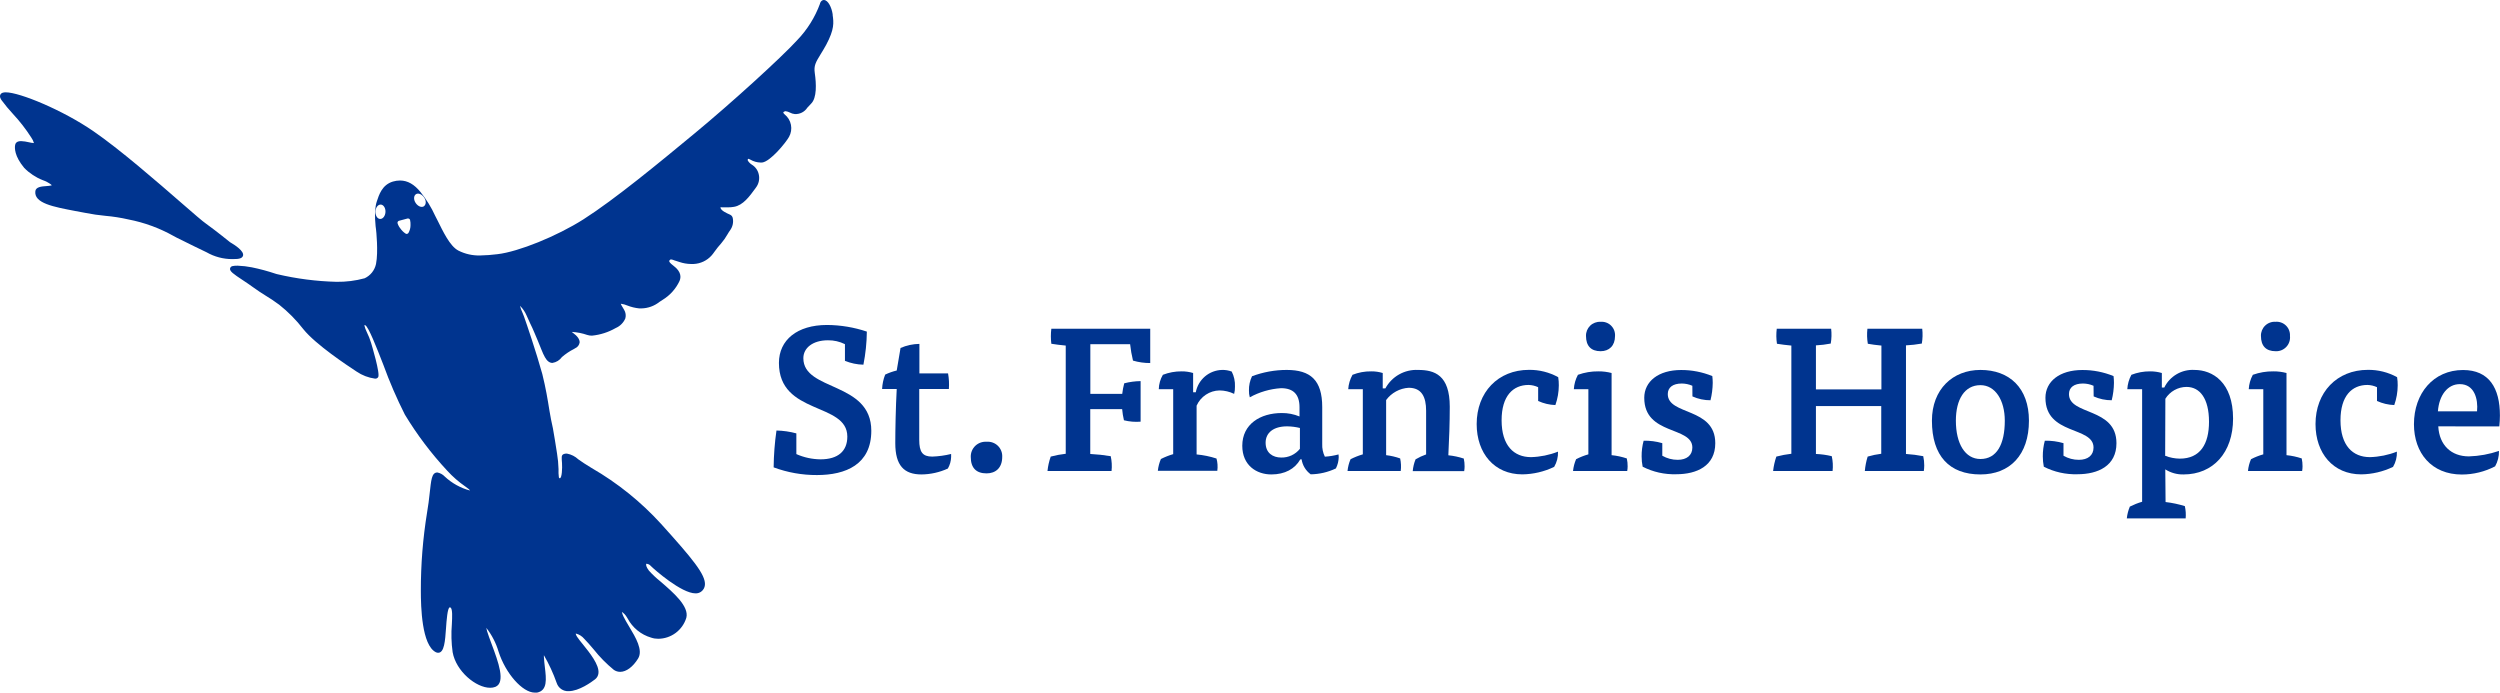
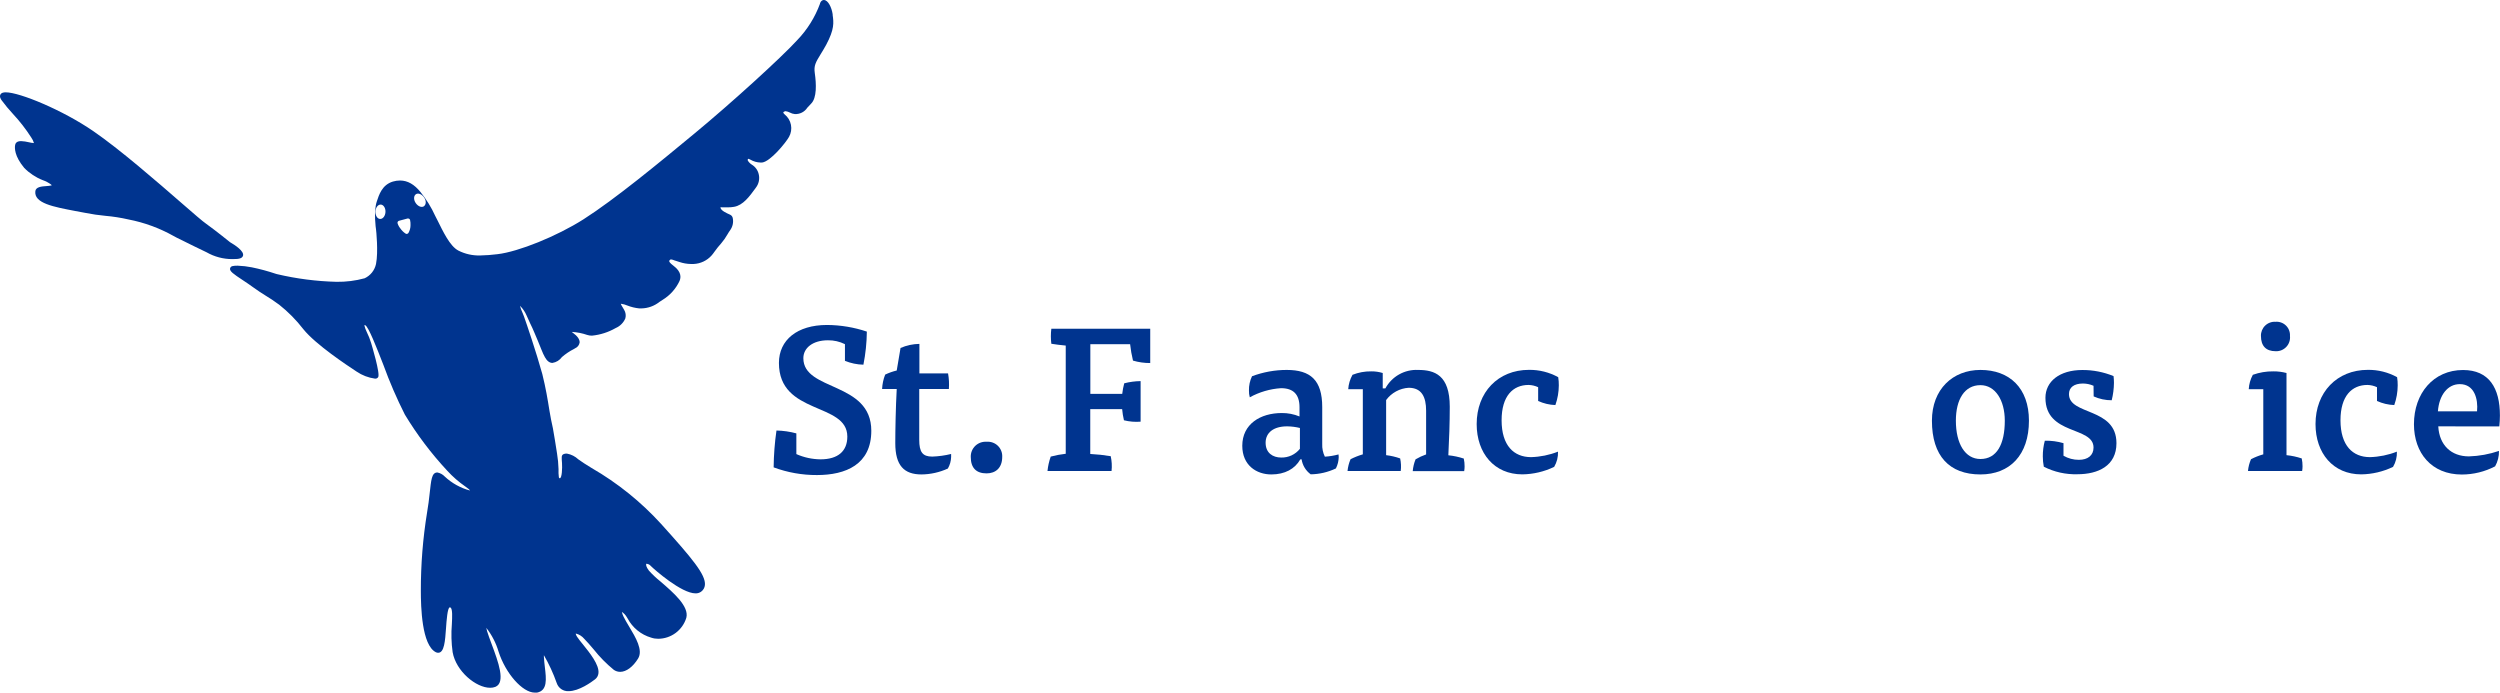
<svg xmlns="http://www.w3.org/2000/svg" width="184" height="51" viewBox="0 0 184 51" fill="none">
  <path d="M62.188 25.331C61.799 25.137 61.369 25.039 60.935 25.045C59.814 25.045 59.127 25.614 59.127 26.362C59.127 28.811 64.128 28.064 64.128 31.707C64.128 34.187 62.248 34.964 60.127 34.964C59.039 34.969 57.96 34.777 56.94 34.398C56.949 33.49 57.019 32.584 57.148 31.686C57.643 31.697 58.134 31.768 58.612 31.897V33.422C59.172 33.67 59.777 33.801 60.389 33.807C61.676 33.807 62.363 33.205 62.363 32.135C62.363 29.583 57.329 30.568 57.329 26.711C57.329 25.024 58.672 23.918 60.868 23.918C61.865 23.924 62.855 24.088 63.8 24.406C63.791 25.224 63.706 26.039 63.547 26.841C63.08 26.831 62.62 26.735 62.188 26.558V25.331Z" fill="#00348F" />
  <path d="M66.279 25.611C66.717 25.419 67.189 25.317 67.668 25.31V27.48H69.777C69.845 27.859 69.865 28.246 69.837 28.631H67.656V32.367C67.656 33.271 67.897 33.605 68.614 33.605C69.082 33.589 69.548 33.525 70.003 33.412C70.009 33.487 70.009 33.561 70.003 33.635C69.995 33.934 69.912 34.227 69.762 34.485C69.153 34.764 68.492 34.912 67.822 34.919C66.538 34.919 65.893 34.262 65.893 32.62C65.893 31.692 65.924 29.989 65.999 28.631H64.923C64.939 28.267 65.015 27.909 65.149 27.57C65.421 27.44 65.706 27.339 65.999 27.269L66.279 25.611Z" fill="#00348F" />
  <path d="M73.763 33.635C73.763 34.428 73.284 34.841 72.612 34.841C71.853 34.841 71.449 34.44 71.449 33.635C71.444 33.483 71.47 33.331 71.527 33.19C71.584 33.049 71.671 32.921 71.78 32.815C71.89 32.71 72.021 32.628 72.164 32.576C72.307 32.525 72.46 32.503 72.612 32.514C72.764 32.501 72.917 32.521 73.06 32.572C73.204 32.623 73.335 32.705 73.444 32.811C73.553 32.918 73.638 33.046 73.693 33.189C73.748 33.331 73.772 33.483 73.763 33.635Z" fill="#00348F" />
  <path d="M80.243 33.412C80.748 33.438 81.251 33.493 81.749 33.575C81.829 33.933 81.849 34.301 81.81 34.666H77.095C77.132 34.304 77.212 33.948 77.333 33.605C77.696 33.509 78.065 33.439 78.438 33.397V25.434C78.11 25.404 77.631 25.346 77.378 25.301C77.333 24.934 77.333 24.562 77.378 24.195H84.657V26.72C84.227 26.723 83.8 26.662 83.388 26.54C83.292 26.143 83.221 25.74 83.177 25.334H80.249V28.989H82.596C82.626 28.727 82.676 28.467 82.743 28.212C83.137 28.109 83.542 28.055 83.949 28.049V31.035C83.537 31.068 83.123 31.034 82.722 30.933C82.658 30.662 82.614 30.387 82.59 30.11H80.243V33.412Z" fill="#00348F" />
-   <path d="M88.01 28.869C88.096 28.416 88.334 28.006 88.684 27.707C89.035 27.409 89.477 27.239 89.938 27.227C90.183 27.219 90.426 27.26 90.655 27.347C90.828 27.689 90.91 28.07 90.893 28.453C90.898 28.634 90.878 28.814 90.833 28.989C90.498 28.826 90.13 28.739 89.757 28.736C89.398 28.742 89.049 28.851 88.75 29.05C88.451 29.248 88.215 29.529 88.07 29.857V33.446C88.568 33.492 89.059 33.593 89.534 33.747C89.615 34.041 89.635 34.349 89.594 34.651H85.217C85.248 34.352 85.324 34.059 85.443 33.783C85.732 33.636 86.035 33.516 86.347 33.425V28.646H85.286C85.295 28.272 85.398 27.907 85.588 27.585C86.026 27.415 86.492 27.329 86.961 27.332C87.25 27.329 87.537 27.369 87.814 27.453V28.869H88.01Z" fill="#00348F" />
  <path d="M95.701 33.813C95.3 34.515 94.568 34.919 93.568 34.919C92.478 34.919 91.432 34.247 91.432 32.81C91.432 31.213 92.761 30.399 94.342 30.399C94.789 30.396 95.231 30.482 95.644 30.652V29.974C95.644 29.019 95.18 28.57 94.285 28.57C93.478 28.622 92.692 28.852 91.984 29.242C91.939 29.078 91.918 28.907 91.923 28.736C91.915 28.375 91.992 28.016 92.149 27.691C92.965 27.385 93.829 27.228 94.701 27.227C96.448 27.227 97.316 27.974 97.316 29.959V32.671C97.301 32.996 97.367 33.319 97.509 33.611C97.849 33.591 98.186 33.535 98.515 33.446C98.526 33.51 98.531 33.576 98.53 33.642C98.524 33.932 98.453 34.217 98.322 34.476C97.743 34.753 97.111 34.901 96.469 34.91C96.289 34.78 96.137 34.615 96.022 34.425C95.906 34.235 95.83 34.024 95.797 33.804L95.701 33.813ZM95.674 31.499C95.365 31.423 95.049 31.383 94.731 31.379C93.716 31.379 93.149 31.858 93.149 32.584C93.149 33.346 93.686 33.675 94.297 33.675C94.561 33.681 94.822 33.626 95.061 33.515C95.299 33.403 95.509 33.238 95.674 33.033V31.499Z" fill="#00348F" />
  <path d="M102.019 33.5C102.371 33.541 102.718 33.622 103.052 33.741C103.118 34.045 103.132 34.357 103.094 34.666H99.178C99.207 34.367 99.283 34.074 99.401 33.798C99.69 33.651 99.993 33.531 100.304 33.44V28.646H99.229C99.254 28.273 99.362 27.91 99.545 27.585C99.982 27.412 100.449 27.326 100.919 27.332C101.207 27.328 101.493 27.369 101.769 27.453V28.585H101.964C102.197 28.154 102.547 27.798 102.973 27.558C103.4 27.317 103.886 27.203 104.375 27.227C105.58 27.227 106.703 27.6 106.703 29.938C106.703 31.119 106.658 32.349 106.598 33.509C106.984 33.547 107.365 33.628 107.734 33.75C107.776 33.941 107.797 34.136 107.794 34.331C107.794 34.447 107.783 34.562 107.764 34.675H103.977C104.003 34.377 104.073 34.085 104.185 33.807C104.431 33.661 104.692 33.54 104.962 33.446V30.231C104.962 29.212 104.634 28.54 103.679 28.54C103.353 28.56 103.035 28.651 102.748 28.808C102.461 28.964 102.212 29.181 102.019 29.444V33.5Z" fill="#00348F" />
  <path d="M113.208 28.498C112.988 28.395 112.749 28.339 112.506 28.332C111.355 28.332 110.518 29.14 110.518 30.933C110.518 32.798 111.421 33.645 112.684 33.645C113.364 33.627 114.036 33.49 114.669 33.241C114.685 33.634 114.586 34.023 114.386 34.362C113.654 34.715 112.854 34.903 112.042 34.913C109.981 34.913 108.683 33.361 108.683 31.21C108.683 28.878 110.249 27.221 112.533 27.221C113.285 27.212 114.026 27.398 114.684 27.76C114.716 27.959 114.731 28.161 114.729 28.363C114.726 28.856 114.641 29.346 114.476 29.812C114.038 29.798 113.606 29.695 113.208 29.511V28.498Z" fill="#00348F" />
-   <path d="M115.835 28.646C115.856 28.274 115.959 27.912 116.136 27.585C116.619 27.412 117.129 27.326 117.643 27.332C117.97 27.329 118.296 27.37 118.613 27.453V33.5C118.994 33.538 119.37 33.619 119.733 33.741C119.776 33.932 119.796 34.127 119.794 34.322C119.793 34.438 119.783 34.552 119.763 34.666H115.775C115.805 34.367 115.882 34.074 116.001 33.798C116.289 33.648 116.592 33.528 116.904 33.44V28.646H115.835ZM118.866 24.729C118.866 25.446 118.435 25.849 117.805 25.849C117.103 25.849 116.73 25.461 116.73 24.729C116.725 24.588 116.75 24.449 116.802 24.319C116.855 24.189 116.934 24.071 117.034 23.973C117.134 23.875 117.254 23.799 117.385 23.75C117.516 23.7 117.656 23.678 117.796 23.686C117.938 23.673 118.081 23.691 118.215 23.739C118.349 23.786 118.471 23.862 118.572 23.962C118.674 24.061 118.753 24.182 118.804 24.314C118.854 24.447 118.875 24.59 118.866 24.732V24.729Z" fill="#00348F" />
-   <path d="M124.557 28.392C124.312 28.285 124.047 28.229 123.779 28.227C123.123 28.227 122.749 28.513 122.749 29.004C122.749 30.589 126.244 29.959 126.244 32.62C126.244 34.292 124.885 34.904 123.376 34.904C122.517 34.931 121.665 34.74 120.899 34.349C120.848 34.099 120.823 33.843 120.824 33.587C120.82 33.199 120.87 32.811 120.972 32.436C121.436 32.426 121.899 32.487 122.345 32.617V33.542C122.691 33.741 123.083 33.845 123.481 33.843C124.138 33.843 124.557 33.515 124.557 32.939C124.557 31.354 121.017 32.056 121.017 29.278C121.017 28.073 122.062 27.233 123.728 27.233C124.517 27.229 125.298 27.381 126.027 27.681C126.046 27.846 126.056 28.011 126.057 28.176C126.052 28.608 125.996 29.039 125.891 29.459C125.433 29.461 124.98 29.364 124.563 29.176L124.557 28.392Z" fill="#00348F" />
-   <path d="M133.652 29.887V33.412C134.045 33.427 134.436 33.482 134.818 33.575C134.898 33.933 134.918 34.301 134.878 34.666H130.501C130.541 34.305 130.62 33.949 130.739 33.605C131.102 33.509 131.471 33.44 131.844 33.397V25.434C131.516 25.404 131.04 25.346 130.784 25.301C130.728 24.935 130.723 24.563 130.769 24.195H134.773C134.815 24.558 134.805 24.926 134.743 25.286C134.383 25.356 134.018 25.4 133.652 25.419V28.661H138.472V25.434C138.144 25.404 137.698 25.346 137.472 25.301C137.41 24.936 137.4 24.564 137.442 24.195H141.476C141.518 24.558 141.508 24.926 141.446 25.286C141.06 25.355 140.671 25.399 140.28 25.419V33.412C140.707 33.439 141.131 33.493 141.551 33.575C141.601 33.801 141.625 34.031 141.624 34.262C141.623 34.397 141.613 34.532 141.593 34.666H137.252C137.282 34.306 137.352 33.95 137.46 33.605C137.787 33.509 138.122 33.439 138.46 33.397V29.887H133.652Z" fill="#00348F" />
  <path d="M149.33 30.963C149.33 33.485 147.926 34.919 145.76 34.919C143.476 34.919 142.19 33.56 142.19 30.963C142.19 28.646 143.729 27.227 145.76 27.227C147.896 27.227 149.33 28.555 149.33 30.963ZM145.76 33.783C146.965 33.783 147.553 32.695 147.553 30.963C147.553 29.456 146.851 28.347 145.76 28.347C144.594 28.347 143.952 29.393 143.952 30.963C143.952 32.665 144.639 33.783 145.76 33.783Z" fill="#00348F" />
  <path d="M154.084 28.393C153.839 28.285 153.574 28.229 153.307 28.227C152.65 28.227 152.276 28.513 152.276 29.004C152.276 30.589 155.771 29.959 155.771 32.62C155.771 34.292 154.412 34.904 152.903 34.904C152.043 34.931 151.19 34.74 150.424 34.349C150.375 34.098 150.351 33.843 150.351 33.587C150.348 33.199 150.397 32.811 150.499 32.436C150.963 32.426 151.427 32.487 151.873 32.617V33.542C152.218 33.742 152.61 33.846 153.008 33.843C153.665 33.843 154.084 33.515 154.084 32.939C154.084 31.355 150.544 32.056 150.544 29.278C150.544 28.073 151.589 27.233 153.256 27.233C154.045 27.228 154.827 27.381 155.557 27.681C155.576 27.846 155.586 28.011 155.587 28.176C155.582 28.608 155.527 29.039 155.422 29.459C154.964 29.461 154.511 29.364 154.093 29.176L154.084 28.393Z" fill="#00348F" />
-   <path d="M159.386 36.95C159.867 37.006 160.342 37.107 160.805 37.251C160.871 37.548 160.891 37.852 160.865 38.155H156.533C156.564 37.856 156.64 37.564 156.756 37.287C157.046 37.141 157.348 37.02 157.66 36.929V28.646H156.569C156.591 28.274 156.693 27.912 156.871 27.585C157.309 27.415 157.775 27.329 158.244 27.332C158.538 27.33 158.83 27.37 159.112 27.453V28.525H159.29C159.491 28.113 159.81 27.77 160.206 27.539C160.603 27.308 161.058 27.199 161.516 27.227C162.845 27.227 164.354 28.13 164.354 30.812C164.354 33.307 162.89 34.919 160.709 34.919C160.234 34.931 159.766 34.801 159.365 34.545L159.386 36.95ZM159.356 33.545C159.699 33.68 160.063 33.751 160.432 33.756C161.938 33.756 162.583 32.68 162.583 31.044C162.583 29.327 161.911 28.477 160.923 28.477C160.612 28.479 160.306 28.561 160.035 28.713C159.764 28.865 159.535 29.084 159.371 29.348L159.356 33.545Z" fill="#00348F" />
  <path d="M165.508 28.646C165.528 28.274 165.631 27.912 165.809 27.585C166.293 27.412 166.803 27.326 167.316 27.332C167.643 27.329 167.969 27.37 168.286 27.453V33.5C168.667 33.538 169.043 33.619 169.407 33.741C169.449 33.932 169.469 34.127 169.467 34.322C169.466 34.438 169.456 34.553 169.437 34.666H165.451C165.479 34.367 165.554 34.074 165.674 33.798C165.962 33.648 166.265 33.528 166.578 33.44V28.646H165.508ZM168.542 24.729C168.557 24.875 168.541 25.022 168.494 25.161C168.447 25.3 168.371 25.427 168.27 25.533C168.169 25.64 168.046 25.723 167.91 25.778C167.774 25.832 167.628 25.857 167.481 25.849C166.78 25.849 166.406 25.461 166.406 24.729C166.401 24.587 166.426 24.447 166.478 24.316C166.531 24.185 166.611 24.066 166.712 23.968C166.813 23.869 166.934 23.793 167.067 23.744C167.199 23.695 167.34 23.674 167.481 23.683C167.623 23.672 167.764 23.691 167.897 23.74C168.03 23.788 168.151 23.865 168.252 23.965C168.352 24.064 168.43 24.184 168.48 24.317C168.53 24.449 168.551 24.59 168.542 24.732V24.729Z" fill="#00348F" />
  <path d="M174.947 28.498C174.727 28.395 174.488 28.338 174.245 28.332C173.097 28.332 172.26 29.14 172.26 30.933C172.26 32.798 173.163 33.645 174.426 33.645C175.106 33.627 175.778 33.49 176.411 33.241C176.427 33.634 176.328 34.023 176.128 34.362C175.396 34.715 174.596 34.903 173.784 34.913C171.723 34.913 170.422 33.361 170.422 31.21C170.422 28.878 171.991 27.221 174.275 27.221C175.027 27.212 175.768 27.398 176.426 27.76C176.458 27.959 176.473 28.161 176.471 28.363C176.468 28.856 176.383 29.346 176.218 29.812C175.779 29.797 175.346 29.695 174.947 29.511V28.498Z" fill="#00348F" />
  <path d="M179.457 31.379C179.532 32.768 180.415 33.59 181.713 33.59C182.466 33.568 183.212 33.431 183.925 33.187C183.933 33.584 183.836 33.976 183.641 34.322C182.885 34.717 182.045 34.923 181.192 34.925C178.951 34.925 177.667 33.328 177.667 31.222C177.667 28.95 179.101 27.233 181.282 27.233C183.196 27.233 183.994 28.561 183.994 30.58C183.993 30.849 183.978 31.117 183.949 31.385L179.457 31.379ZM182.31 30.273C182.4 29.369 182.117 28.272 181.041 28.272C180.138 28.272 179.517 29.095 179.43 30.273H182.31Z" fill="#00348F" />
  <path d="M61.284 1.106V1.049C61.209 0.545 60.947 0 60.636 0C60.567 0 60.438 0.03 60.356 0.229V0.262C59.986 1.275 59.407 2.199 58.657 2.974C57.521 4.221 53.804 7.605 51.125 9.817C48.517 11.974 45.269 14.659 42.94 16.144C40.997 17.38 38.156 18.531 36.613 18.708C36.193 18.762 35.769 18.794 35.345 18.802C34.787 18.819 34.234 18.695 33.736 18.443C33.1 18.109 32.6 17.015 32.191 16.201L32.037 15.9C31.749 15.265 31.381 14.669 30.943 14.126C30.491 13.574 30.009 13.285 29.437 13.285C29.261 13.286 29.085 13.313 28.916 13.363C28.111 13.607 27.892 14.351 27.729 14.837C27.482 15.581 27.666 16.837 27.675 16.883C27.684 16.928 27.855 18.534 27.675 19.426C27.627 19.654 27.526 19.868 27.382 20.051C27.237 20.234 27.051 20.381 26.84 20.48C26.167 20.664 25.471 20.752 24.773 20.742C23.291 20.705 21.815 20.514 20.372 20.173L20.282 20.146C19.71 19.954 19.128 19.797 18.537 19.676C18.195 19.607 17.847 19.567 17.498 19.555C17.369 19.547 17.239 19.558 17.112 19.585C17.068 19.593 17.026 19.614 16.994 19.646C16.962 19.678 16.94 19.718 16.931 19.763C16.901 19.968 17.175 20.161 17.859 20.613C18.103 20.775 18.381 20.959 18.643 21.152C18.992 21.405 19.272 21.586 19.546 21.755C19.87 21.949 20.184 22.159 20.486 22.384L20.541 22.421C21.207 22.948 21.807 23.555 22.327 24.229C23.231 25.358 25.566 26.901 26.244 27.347C26.65 27.623 27.115 27.802 27.602 27.868C27.645 27.872 27.688 27.865 27.727 27.848C27.766 27.83 27.8 27.803 27.825 27.769C28.024 27.573 27.322 25.274 27.316 25.25C27.232 24.97 27.124 24.698 26.994 24.436C26.915 24.277 26.854 24.109 26.813 23.936C26.835 23.93 26.858 23.93 26.879 23.936C27.114 24.024 27.729 25.602 28.223 26.871C28.675 28.114 29.2 29.33 29.796 30.511C30.693 31.995 31.741 33.382 32.923 34.651C33.318 35.083 33.761 35.469 34.242 35.802C34.39 35.907 34.568 36.037 34.592 36.103C33.898 35.919 33.261 35.566 32.736 35.076C32.59 34.92 32.4 34.815 32.191 34.774C31.757 34.774 31.736 35.356 31.621 36.332C31.576 36.745 31.522 37.215 31.434 37.709C31.124 39.618 30.97 41.549 30.974 43.482C30.974 44.666 31.04 47.478 32.076 48.002C32.129 48.03 32.188 48.044 32.248 48.044C32.7 48.044 32.76 47.194 32.829 46.209C32.862 45.724 32.935 44.703 33.103 44.703C33.118 44.701 33.132 44.703 33.145 44.708C33.158 44.714 33.17 44.722 33.179 44.733C33.308 44.868 33.284 45.393 33.257 45.938C33.199 46.626 33.218 47.318 33.314 48.002C33.565 49.412 35.041 50.62 36.074 50.62C36.205 50.623 36.335 50.6 36.457 50.554C37.237 50.238 36.677 48.725 36.179 47.39C36.05 47.044 35.929 46.715 35.851 46.462C35.826 46.379 35.806 46.295 35.791 46.209C36.2 46.732 36.507 47.327 36.695 47.963C37.21 49.566 38.454 50.976 39.358 50.976C39.413 50.982 39.468 50.982 39.524 50.976C40.304 50.822 40.208 49.988 40.102 49.102C40.072 48.849 40.042 48.59 40.03 48.333C40.03 48.288 40.03 48.252 40.03 48.222C40.407 48.873 40.722 49.558 40.973 50.268C41.032 50.45 41.15 50.608 41.307 50.717C41.465 50.826 41.655 50.88 41.846 50.87C42.618 50.87 43.536 50.199 43.802 49.994C43.87 49.94 43.928 49.874 43.969 49.797C44.011 49.721 44.037 49.637 44.046 49.551C44.118 48.93 43.401 48.044 42.88 47.399C42.732 47.225 42.593 47.043 42.464 46.854C42.368 46.694 42.374 46.628 42.38 46.628C42.623 46.688 42.84 46.824 43 47.017C43.196 47.212 43.44 47.496 43.696 47.797C44.135 48.352 44.633 48.857 45.181 49.304C45.318 49.398 45.48 49.448 45.645 49.448C46.094 49.448 46.588 49.081 46.965 48.466C47.342 47.851 46.793 46.932 46.308 46.122C46.145 45.851 45.992 45.594 45.889 45.377C45.835 45.27 45.794 45.155 45.769 45.037C45.909 45.127 46.026 45.247 46.112 45.39L46.191 45.516C46.37 45.855 46.617 46.155 46.914 46.398C47.212 46.641 47.554 46.821 47.923 46.929C48.091 46.987 48.267 47.015 48.444 47.014C48.909 47.011 49.361 46.859 49.733 46.581C50.105 46.303 50.379 45.913 50.514 45.468C50.734 44.627 49.553 43.609 48.604 42.792C48.3 42.55 48.017 42.283 47.757 41.994C47.549 41.72 47.54 41.56 47.561 41.515C47.583 41.469 47.561 41.497 47.61 41.497C47.721 41.511 47.824 41.567 47.896 41.653C48.161 41.919 50.152 43.672 51.192 43.672C51.34 43.677 51.485 43.633 51.605 43.546C51.683 43.489 51.748 43.416 51.796 43.332C51.844 43.248 51.873 43.154 51.882 43.057C51.951 42.301 50.954 41.108 48.661 38.565C47.176 36.935 45.449 35.545 43.539 34.443C43.127 34.187 42.801 33.988 42.563 33.807C42.335 33.593 42.051 33.448 41.744 33.388C41.64 33.376 41.535 33.394 41.443 33.443C41.319 33.533 41.331 33.635 41.364 34.09C41.388 34.44 41.364 35.202 41.196 35.202C41.18 35.197 41.165 35.187 41.154 35.175C41.143 35.162 41.136 35.147 41.132 35.13C41.107 34.93 41.099 34.728 41.108 34.527C41.098 34.139 41.06 33.753 40.997 33.37C40.885 32.671 40.795 32.066 40.696 31.532C40.599 31.089 40.509 30.668 40.443 30.246C40.301 29.36 40.177 28.595 39.915 27.534C39.466 25.913 38.749 23.804 38.562 23.282C38.526 23.189 38.487 23.096 38.451 23.005C38.374 22.845 38.313 22.677 38.27 22.505C38.478 22.71 38.644 22.953 38.758 23.222C38.831 23.382 38.948 23.65 39.032 23.825C39.252 24.262 39.397 24.653 39.587 25.087C39.777 25.521 39.93 25.991 40.108 26.293C40.262 26.57 40.446 26.711 40.659 26.711C40.799 26.689 40.933 26.639 41.054 26.565C41.174 26.49 41.279 26.392 41.361 26.277C41.628 26.047 41.921 25.849 42.235 25.69L42.325 25.636C42.414 25.598 42.492 25.538 42.552 25.462C42.611 25.385 42.649 25.294 42.663 25.199C42.663 24.973 42.509 24.741 42.139 24.473L42.081 24.43H42.108C42.485 24.453 42.857 24.527 43.214 24.65C43.329 24.688 43.449 24.706 43.57 24.704C44.184 24.643 44.779 24.452 45.314 24.144C45.634 24.008 45.889 23.753 46.025 23.433C46.054 23.328 46.061 23.218 46.046 23.111C46.031 23.003 45.994 22.899 45.938 22.806C45.91 22.755 45.874 22.698 45.841 22.641C45.782 22.552 45.731 22.458 45.688 22.36H45.718C45.873 22.38 46.024 22.421 46.167 22.484C46.449 22.595 46.745 22.667 47.046 22.698H47.206C47.691 22.69 48.159 22.521 48.538 22.219L48.77 22.068C49.31 21.739 49.742 21.258 50.011 20.685C50.131 20.414 50.155 20.001 49.577 19.567C49.297 19.356 49.255 19.266 49.255 19.218C49.255 19.169 49.297 19.139 49.333 19.109C49.347 19.098 49.365 19.091 49.384 19.091C49.473 19.104 49.559 19.129 49.64 19.166C49.761 19.212 49.885 19.251 50.011 19.284C50.277 19.375 50.555 19.424 50.836 19.429H51.056C51.306 19.417 51.552 19.356 51.778 19.248C52.004 19.141 52.206 18.989 52.373 18.802C52.436 18.733 52.514 18.63 52.605 18.5C52.75 18.297 52.907 18.102 53.075 17.916C53.252 17.71 53.409 17.487 53.542 17.25C53.605 17.139 53.674 17.031 53.749 16.928C53.837 16.803 53.898 16.662 53.93 16.513C53.962 16.363 53.963 16.209 53.933 16.06C53.924 16.005 53.901 15.953 53.868 15.908C53.834 15.864 53.791 15.828 53.74 15.804C53.466 15.68 53.047 15.502 53.02 15.261C53.067 15.252 53.115 15.252 53.162 15.261H53.325H53.569C53.722 15.262 53.875 15.249 54.027 15.222C54.693 15.105 55.156 14.466 55.605 13.851L55.632 13.812C55.738 13.676 55.811 13.518 55.848 13.349C55.885 13.181 55.885 13.007 55.846 12.839C55.815 12.691 55.754 12.552 55.667 12.428C55.58 12.305 55.469 12.201 55.34 12.122C55.218 12.046 55.115 11.943 55.039 11.82C55.029 11.79 55.029 11.757 55.039 11.727C55.043 11.71 55.053 11.695 55.066 11.685C55.13 11.701 55.19 11.727 55.247 11.76C55.464 11.884 55.708 11.953 55.958 11.962H56.09C56.693 11.896 57.826 10.516 58.073 10.073C58.222 9.805 58.273 9.493 58.215 9.191C58.157 8.89 57.995 8.618 57.756 8.425C57.663 8.343 57.645 8.289 57.648 8.271C57.651 8.253 57.693 8.217 57.786 8.184H57.823C57.933 8.199 58.04 8.234 58.139 8.286C58.249 8.346 58.37 8.383 58.495 8.395C58.676 8.405 58.858 8.367 59.021 8.285C59.183 8.202 59.321 8.078 59.419 7.925C59.498 7.837 59.588 7.735 59.703 7.623C60.127 7.198 60.082 6.168 59.968 5.378C59.889 4.827 60.037 4.586 60.389 4.007C60.51 3.812 60.652 3.583 60.808 3.296C61.423 2.145 61.36 1.663 61.284 1.106ZM27.979 16.114C27.777 16.114 27.62 15.861 27.633 15.569C27.645 15.277 27.819 15.047 28.024 15.056C28.229 15.066 28.383 15.31 28.371 15.599C28.359 15.888 28.184 16.123 27.979 16.114ZM30.058 17.151C30.043 17.171 30.024 17.188 30.002 17.199C29.98 17.211 29.956 17.217 29.931 17.217C29.903 17.218 29.876 17.209 29.853 17.193C29.698 17.092 29.565 16.96 29.461 16.807C29.366 16.692 29.297 16.559 29.256 16.416C29.252 16.38 29.261 16.343 29.28 16.313C29.3 16.282 29.33 16.26 29.365 16.25L29.997 16.081C30.01 16.078 30.024 16.078 30.037 16.081C30.069 16.081 30.1 16.091 30.126 16.11C30.152 16.129 30.172 16.156 30.181 16.186C30.209 16.315 30.22 16.447 30.214 16.578C30.214 16.779 30.16 16.977 30.058 17.151ZM31.194 15.186C31.022 15.295 30.757 15.186 30.591 14.936C30.425 14.686 30.446 14.4 30.618 14.291C30.79 14.183 31.052 14.291 31.221 14.544C31.389 14.797 31.362 15.066 31.194 15.186Z" fill="#00348F" />
  <path d="M17.088 19.07C16.429 19.069 15.781 18.897 15.208 18.57L15.039 18.488C15.039 18.488 13.78 17.886 12.997 17.488L12.756 17.358C11.728 16.784 10.616 16.377 9.46 16.153C8.899 16.024 8.331 15.935 7.758 15.885C7.261 15.839 6.767 15.766 6.278 15.668L5.525 15.527C3.959 15.225 2.476 14.963 2.603 14.059C2.648 13.758 3.058 13.719 3.419 13.695C3.55 13.69 3.68 13.673 3.808 13.643L3.766 13.586C3.577 13.446 3.368 13.335 3.145 13.258C2.631 13.058 2.165 12.75 1.78 12.354C1.051 11.477 1.073 10.88 1.115 10.663C1.139 10.537 1.235 10.386 1.552 10.386C1.747 10.396 1.94 10.424 2.13 10.471L2.296 10.507C2.354 10.518 2.414 10.525 2.473 10.528H2.498C2.456 10.381 2.388 10.242 2.299 10.118C1.9 9.495 1.445 8.91 0.94 8.37C0.649 8.056 0.375 7.726 0.121 7.382C0.078 7.319 -0.057 7.132 0.027 6.963C0.111 6.795 0.349 6.795 0.425 6.795C1.452 6.795 4.621 8.108 6.857 9.645C8.821 10.992 11.566 13.381 13.382 14.96C14.244 15.71 14.922 16.301 15.19 16.482C15.979 17.051 16.913 17.814 16.922 17.82C17.308 18.043 17.968 18.479 17.889 18.811C17.832 19.04 17.507 19.058 17.398 19.061L17.088 19.07Z" fill="#00348F" />
</svg>